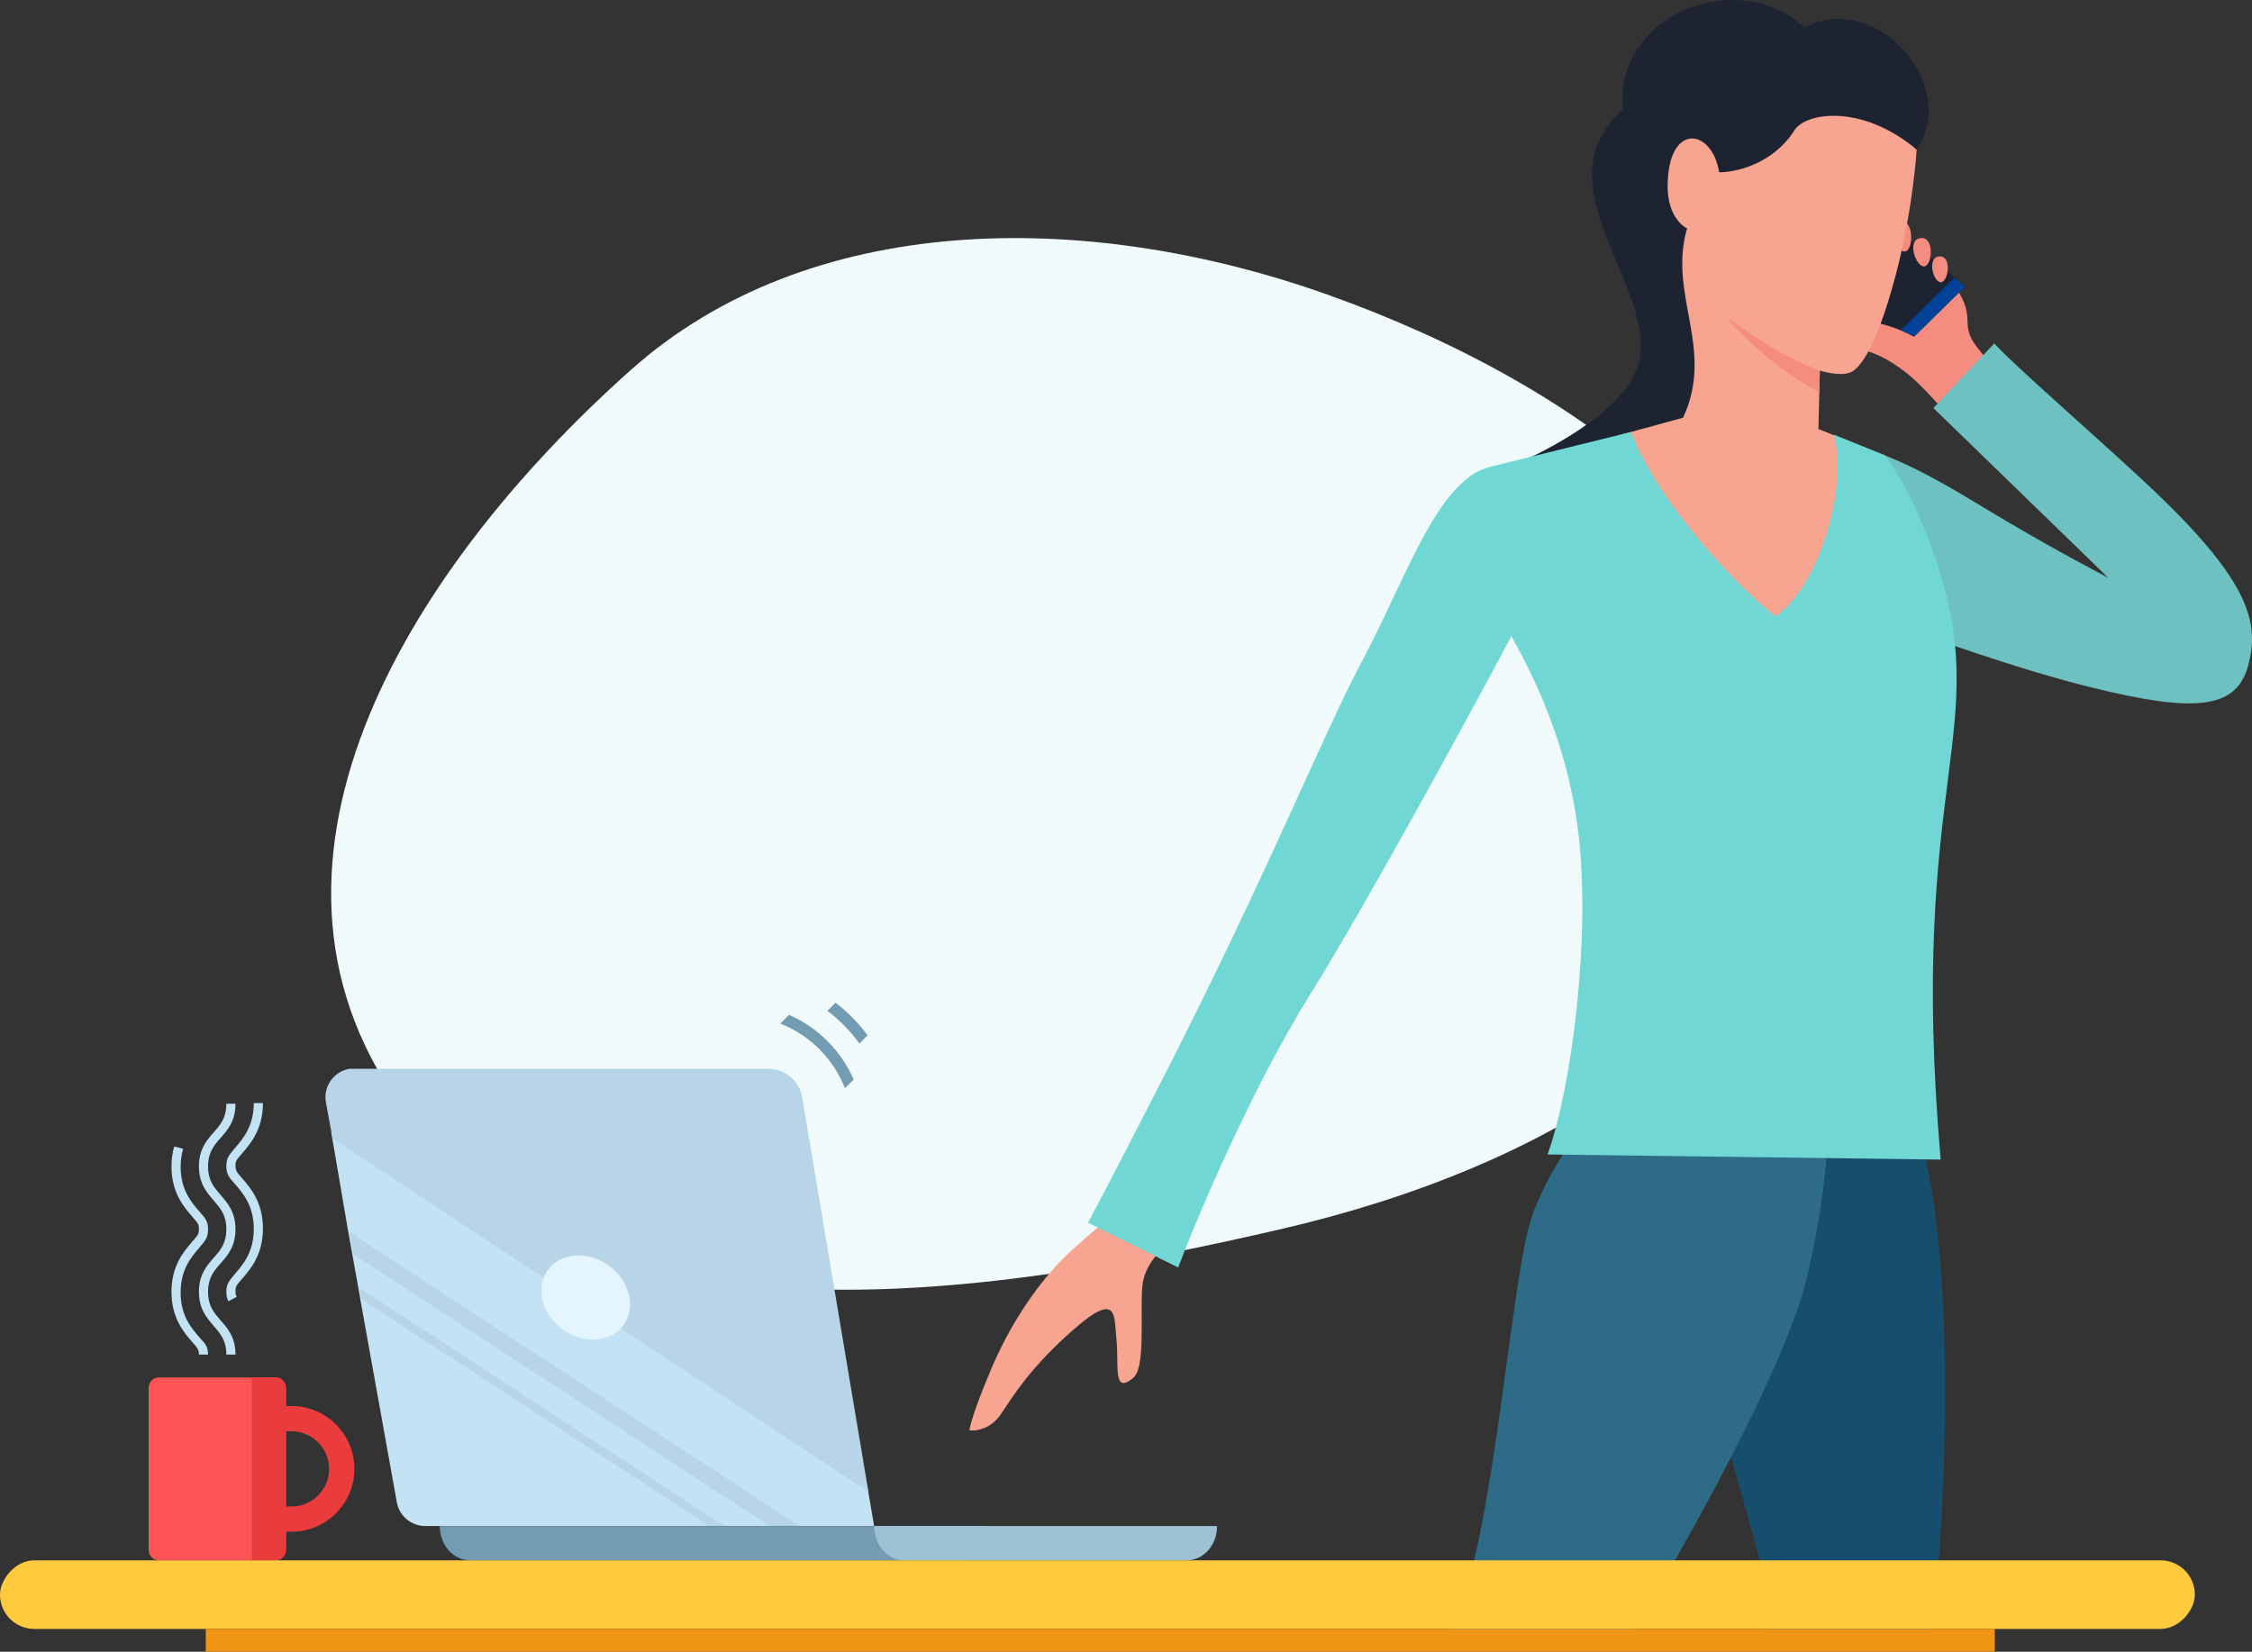
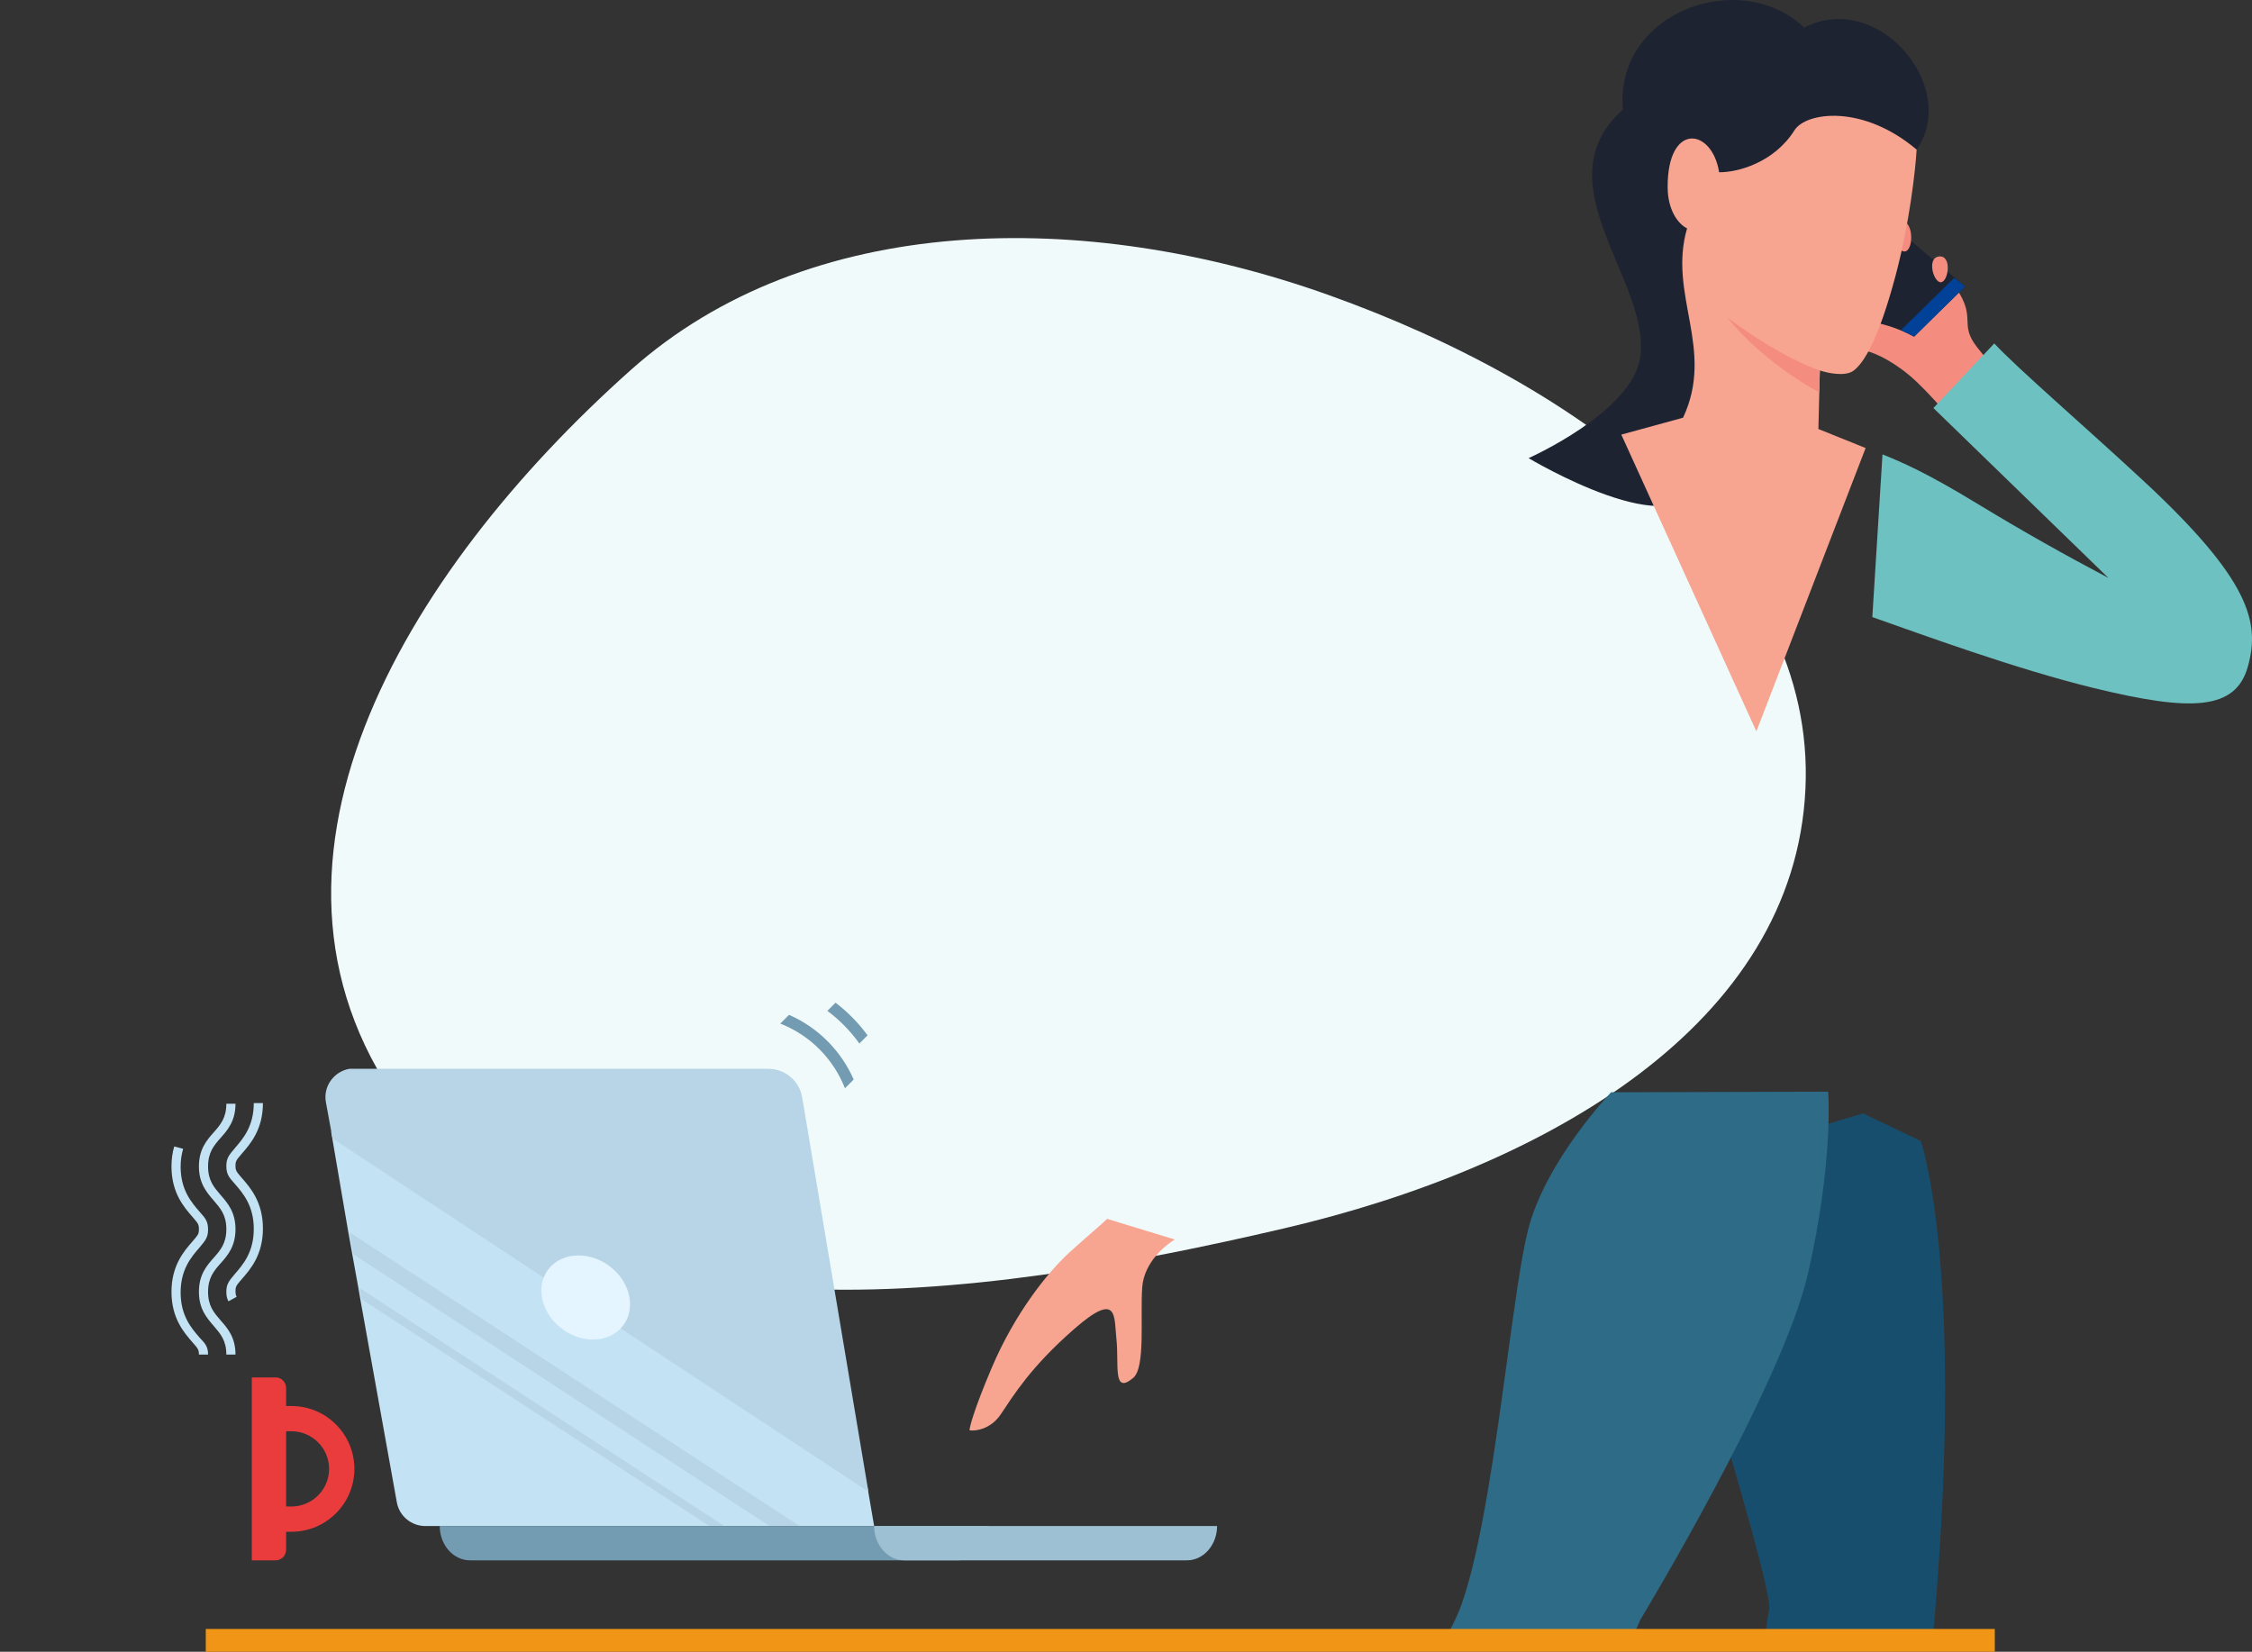
<svg xmlns="http://www.w3.org/2000/svg" width="394" height="289" viewBox="0 0 394 289" fill="none">
  <rect x="0" y="0" width="394" height="289" fill="#333333" stroke="none" />
  <path fill-rule="evenodd" clip-rule="evenodd" d="M315.871 138.046C317.78 97.595 276.571 67.358 232.435 51.614C189.663 36.356 141.381 37.075 110.359 64.737C70.761 100.043 38.801 152.422 71.388 195.21C103.19 236.966 170.521 227.577 224.726 214.903C270.539 204.191 313.922 179.317 315.871 138.046Z" fill="#F0FAFA" />
  <path d="M333.953 65.583C330.474 62.721 327.261 61.403 325.899 61.31L327.875 42.288C331.485 43.243 339.422 46.219 342.286 50.487C345.866 55.823 342.65 56.599 345.914 60.764C348.522 64.093 350.313 66.067 350.313 66.067L342.818 75.028C342.818 75.028 337.379 68.401 333.953 65.583Z" fill="#F48C7F" />
  <path d="M334.815 58.899L343.817 50.13L328.119 36.895L322.311 56.045C329.211 55.511 334.815 58.899 334.815 58.899Z" fill="#1E2332" />
  <path d="M334.934 58.89L332.588 57.758L341.923 48.604L343.817 50.13L334.934 58.89Z" fill="#014197" />
  <path d="M339.583 49.383C340.891 49.282 341.546 44.693 339.285 44.868C337.025 45.043 338.274 49.484 339.583 49.383Z" fill="#F48C7F" />
-   <path d="M336.696 46.608C338.13 46.38 338.443 41.271 335.966 41.664C333.489 42.058 335.262 46.836 336.696 46.608Z" fill="#F48C7F" />
  <path d="M333.35 43.98C334.896 43.622 334.849 38.034 332.177 38.651C329.504 39.269 331.803 44.337 333.35 43.98Z" fill="#F48C7F" />
  <path d="M267.435 80.156C267.435 80.156 285.435 72.156 286.935 62.656C289.04 49.321 269.435 32.156 283.935 19.156C282.435 2.156 304.435 -5.844 315.666 4.834C328.435 -1.844 342.934 15.156 335.327 26.176C326.268 26.058 306.533 28.612 300.056 39.78C291.96 53.74 300.768 68.755 297.053 83.965C294.081 96.132 267.435 80.156 267.435 80.156Z" fill="#1E2332" />
  <path d="M366.374 120.394C352.721 117.068 336.124 110.979 327.574 107.966L329.353 79.5C332.737 80.856 337.023 82.7 345.832 88.06C353.925 92.984 361.466 97.205 368.879 101.116L338.259 71.392L348.912 60.088C352.588 64.11 364.977 74.817 374.906 84.03C393.669 101.441 395.423 108.854 393.294 116.574C391.165 124.295 383.44 124.551 366.374 120.394Z" fill="#6DC1C0" />
  <path d="M325.944 194.798L336.052 199.631C336.052 199.631 343.605 221.031 338.584 281.636C338.417 283.655 338.243 285.602 338.064 287.481H308.692C309.051 284.452 309.341 282.341 309.52 281.656C310.566 277.644 287.901 206.184 287.901 206.184L325.944 194.798Z" fill="#184E6D" />
  <path d="M267.307 215.311C270.347 203.131 281.871 191.107 281.871 191.107L319.857 191C319.857 191 320.806 203.145 316.332 222.75C311.858 242.355 287.008 283.356 287.008 283.356L284.731 288.481H251.896C253.527 285.617 254.914 282.959 255.73 280.645C259.19 270.839 261.618 253.063 263.68 237.973C264.979 228.464 266.133 220.021 267.307 215.311Z" fill="#2D6B86" />
  <path d="M187.235 219.012C190.357 216.192 192.922 214.04 193.697 213.256L205.53 216.867C203.916 217.84 200.148 220.841 199.838 225.256C199.47 230.496 200.438 239.264 198.253 241.089C194.601 244.141 195.809 238.673 195.323 234.256C194.888 230.308 195.668 225.782 187.974 232.491C180.297 239.185 177.312 244.153 175.084 247.461C173.302 250.108 170.576 250.422 169.626 250.25C169.596 249.853 170.29 246.887 173.497 239.335C177.574 229.733 183.333 222.537 187.235 219.012Z" fill="#F7A491" />
  <path d="M335.326 26.176C325.867 18.185 315.96 19.605 313.949 22.797C310.375 28.472 303.989 30.176 300.771 30.134C299.533 22.37 291.711 21.314 291.764 32.758C291.783 36.811 293.631 39.219 295.163 39.955C291.774 51.592 300.097 61.047 294.461 73.083L283.657 76.041L307.288 127.964L326.401 78.389L318.138 75.062L318.392 64.814C319.732 65.269 322.776 65.92 324.232 64.891C326.052 63.603 328.659 59.465 331.684 48.062C334.104 38.938 335.12 29.67 335.326 26.176Z" fill="#F7A491" />
  <path d="M318.392 64.814C318.392 64.814 312.354 63.066 302.168 55.543C309.229 64.098 318.297 68.627 318.297 68.627L318.392 64.814Z" fill="#F48C7F" />
-   <path d="M260.625 81.7C267.919 79.888 280.139 76.869 285.338 75.586C290.269 88.286 303.982 102.651 310.648 107.863C318.595 102.217 323.278 84.972 320.856 76.051L329.709 79.624C330.36 80.626 334.07 84.741 338.453 97.261C349.141 127.797 333.684 135.701 339.53 202.887L270.759 201.987C275.115 189.766 278.236 163.917 276.196 146.153C274.157 128.389 266.702 115.513 264.422 111.311C256.877 125.477 239.255 157.875 229.123 174.145C218.991 190.414 209.569 212.669 206.124 221.763L190.342 213.927C190.342 213.927 193.338 208.483 203.489 188.59C222.521 151.291 231.196 128.995 238.574 115.145C245.951 101.295 251.508 83.964 260.625 81.7Z" fill="#71D7D5" />
-   <path d="M48.21 273H27.792C26.789 273 26.001 272.168 26.001 271.109V242.891C26.001 241.832 26.789 241 27.792 241H48.21C49.213 241 50.001 241.832 50.001 242.891V271.109C50.001 272.168 49.213 273 48.21 273Z" fill="#FF5455" />
  <path d="M50.985 268H48.001V263.585H50.985C54.596 263.585 57.58 260.642 57.58 257C57.58 253.395 54.633 250.415 50.985 250.415H48.001V246H50.985C57.064 246 62.001 250.93 62.001 257C62.001 263.07 57.064 268 50.985 268Z" fill="#EB3C3D" />
  <path d="M48.227 273H44.057V241H48.227C49.252 241 50.057 241.832 50.057 242.891V271.109C50.057 272.168 49.252 273 48.227 273Z" fill="#EB3C3D" />
  <path d="M36.401 237H34.801C34.801 236.136 34.641 235.948 33.681 234.858C32.201 233.167 30.001 230.65 30.001 226.028C30.001 221.406 32.201 218.889 33.681 217.198C34.641 216.071 34.801 215.921 34.801 215.056C34.801 214.192 34.641 214.042 33.681 212.915C32.201 211.224 30.001 208.706 30.001 204.085C30.001 202.845 30.161 201.68 30.481 200.59L32.041 201.003C31.761 201.98 31.601 202.995 31.601 204.122C31.601 208.218 33.521 210.397 34.921 212.013C35.961 213.178 36.401 213.704 36.401 215.131C36.401 216.522 35.921 217.048 34.921 218.25C33.521 219.866 31.601 222.045 31.601 226.141C31.601 230.237 33.521 232.416 34.921 234.032C35.921 235.084 36.401 235.61 36.401 237Z" fill="#C3E3F5" />
  <path d="M39.961 227.681C39.721 227.193 39.601 226.742 39.601 226.028C39.601 224.638 40.081 224.112 41.081 222.909C42.481 221.294 44.401 219.114 44.401 215.019C44.401 210.923 42.481 208.744 41.081 207.128C40.041 205.963 39.601 205.437 39.601 204.009C39.601 202.619 40.081 202.093 41.081 200.891C42.481 199.275 44.401 197.096 44.401 193H46.001C46.001 197.622 43.801 200.139 42.321 201.83C41.361 202.957 41.201 203.108 41.201 203.972C41.201 204.836 41.361 204.986 42.321 206.114C43.801 207.804 46.001 210.322 46.001 214.944C46.001 219.565 43.801 222.083 42.321 223.774C41.361 224.901 41.201 225.051 41.201 225.915C41.201 226.441 41.281 226.667 41.401 226.892L39.961 227.681Z" fill="#C3E3F5" />
  <path d="M41.201 237H39.601C39.601 234.52 38.561 233.355 37.401 232.002C36.201 230.612 34.801 229.034 34.801 226.028C34.801 223.022 36.161 221.444 37.401 220.054C38.601 218.701 39.601 217.499 39.601 215.056C39.601 212.576 38.561 211.412 37.401 210.059C36.201 208.669 34.801 207.09 34.801 204.085C34.801 201.079 36.161 199.5 37.401 198.11C38.601 196.757 39.601 195.555 39.601 193.113H41.201C41.201 196.119 39.841 197.697 38.601 199.087C37.401 200.44 36.401 201.642 36.401 204.085C36.401 206.564 37.441 207.729 38.601 209.082C39.801 210.472 41.201 212.05 41.201 215.056C41.201 218.062 39.841 219.64 38.601 221.031C37.401 222.383 36.401 223.586 36.401 226.028C36.401 228.508 37.441 229.673 38.601 231.026C39.841 232.416 41.201 233.994 41.201 237Z" fill="#C3E3F5" />
  <path d="M57.935 198L60.909 215.409L61.607 219.302L62.672 225.196L63.002 227.124L69.429 262.852C69.869 265.29 71.999 267 74.423 267H152.935L151.796 260.342L110.117 233.127L57.935 198Z" fill="#C3E3F5" />
  <path d="M61.148 215.595L61.844 219.473L134.621 266.988H139.895L61.148 215.595Z" fill="#B7D5E6" />
  <path d="M62.906 225.345L63.236 227.302L124.072 266.988H126.71L62.906 225.345Z" fill="#B7D5E6" />
  <path d="M57.01 192.807L58.183 199.191L151.935 261L140.346 192.006C139.861 189.116 137.359 187 134.429 187H61.116C58.367 187.505 56.533 190.102 57.01 192.807Z" fill="#B7D5E6" />
  <path d="M94.845 227.084C95.578 231.144 99.607 234.405 103.819 234.369C108.031 234.333 110.851 230.999 110.118 226.939C109.386 222.88 105.357 219.618 101.145 219.655C96.896 219.691 94.076 223.025 94.845 227.084Z" fill="#E4F5FF" />
  <path d="M76.935 267H172.935C172.935 270.304 170.56 273 167.65 273H82.219C79.309 273 76.935 270.304 76.935 267Z" fill="#739BB1" />
  <path d="M152.935 267H212.935C212.935 270.304 210.571 273 207.674 273H158.195C155.298 273 152.935 270.304 152.935 267Z" fill="#9DC0D3" />
-   <rect width="384" height="12" rx="6" transform="matrix(-1 0 0 1 384.001 273)" fill="#FFCA3D" />
  <path d="M36.001 285H349.001V289H36.001V285Z" fill="#F09516" />
  <path d="M146.184 175.434C148.331 177.071 150.213 179 151.786 181.146L150.353 182.578C148.806 180.414 146.923 178.479 144.756 176.862L146.184 175.434Z" fill="#739BB1" />
  <path d="M138.047 177.561C143.221 179.822 147.187 183.933 149.359 188.876L147.829 190.406C145.843 185.356 141.833 181.17 136.516 179.091L138.047 177.561Z" fill="#739BB1" />
</svg>